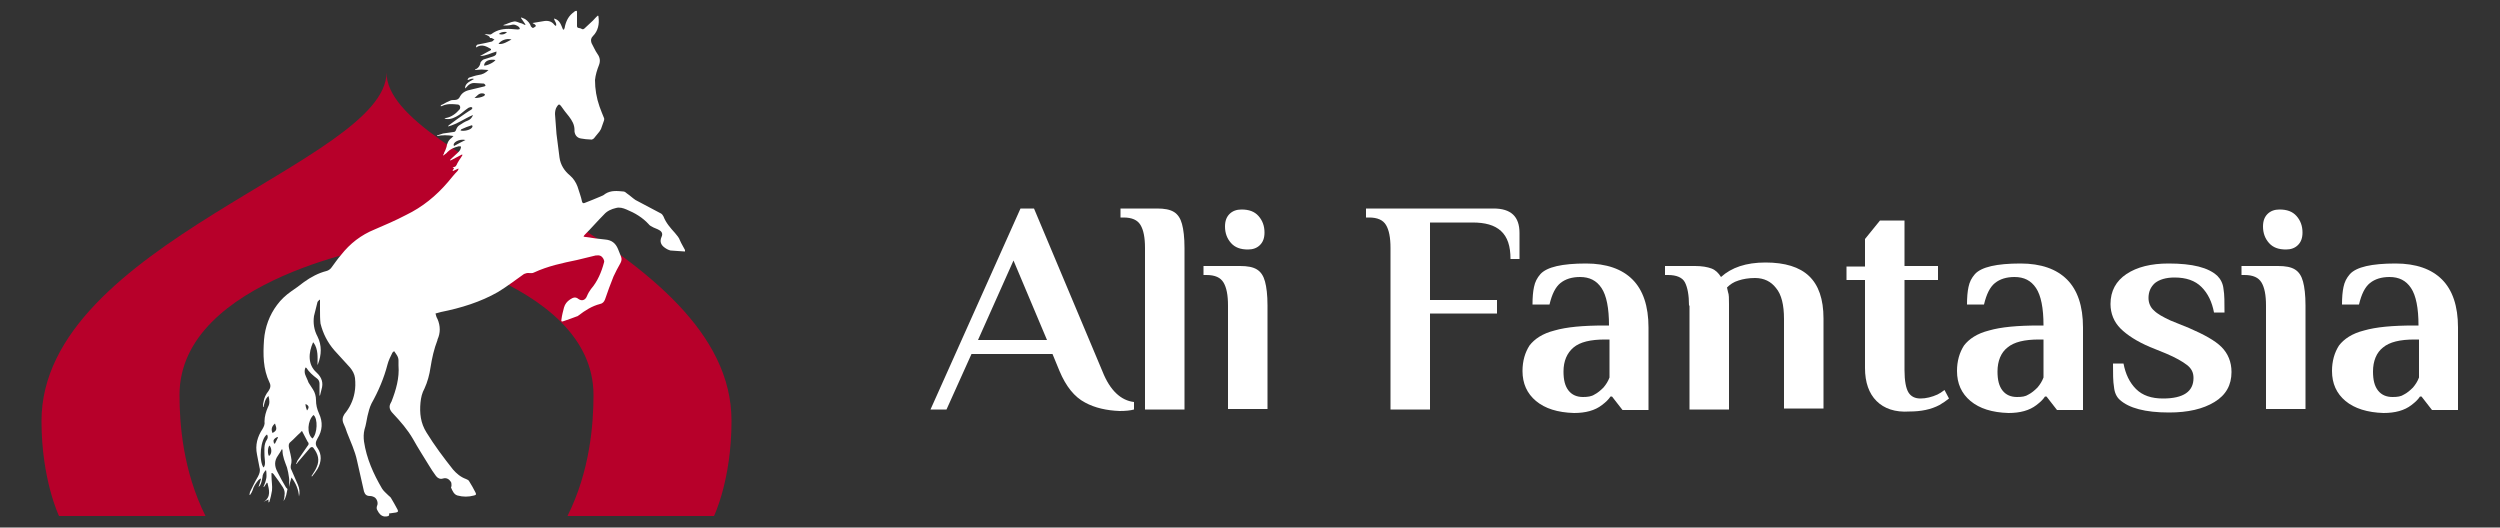
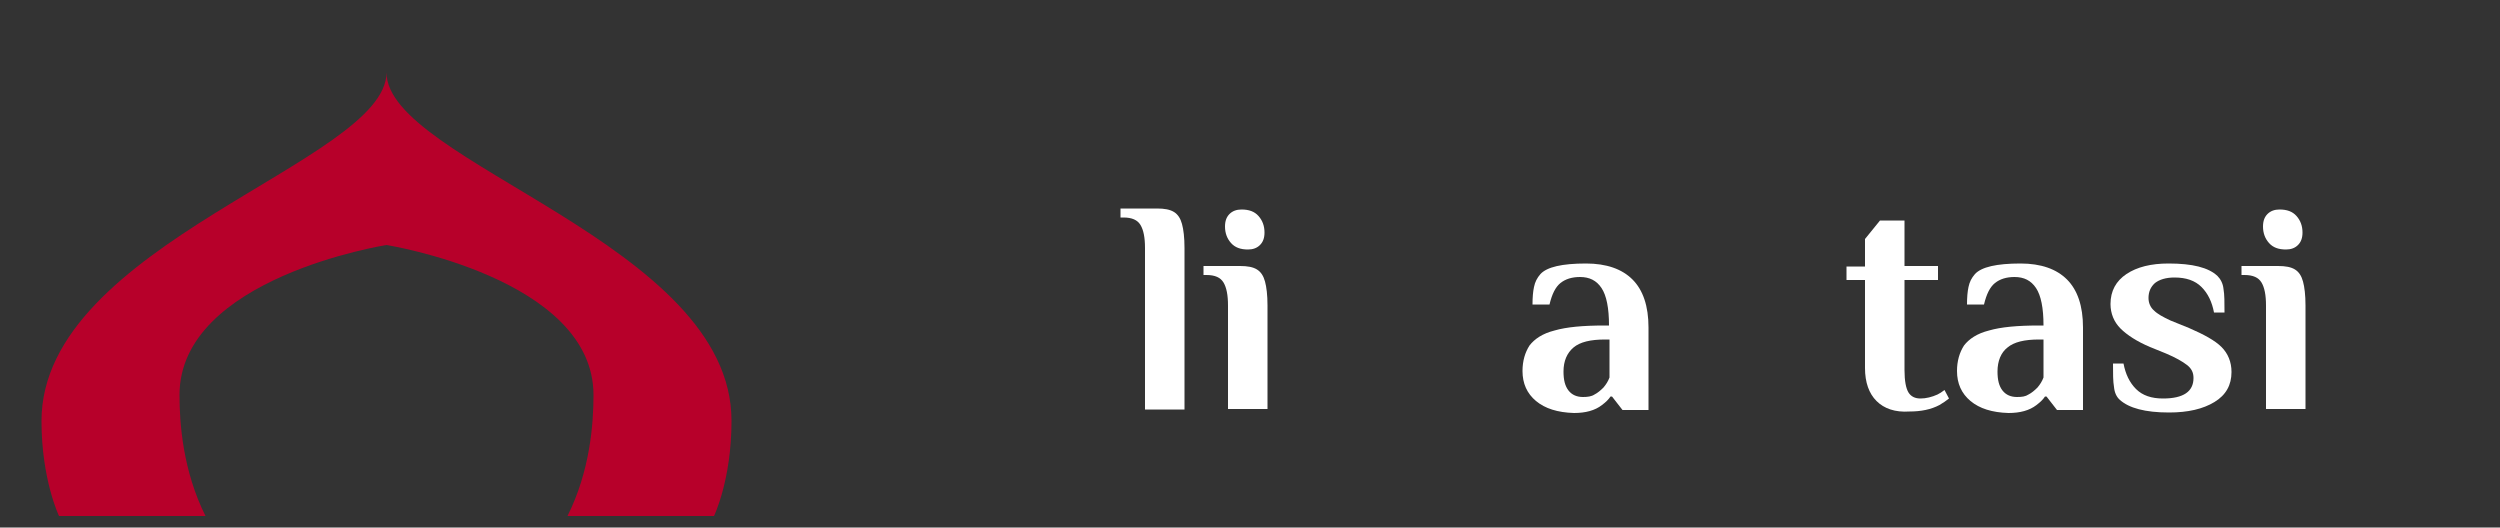
<svg xmlns="http://www.w3.org/2000/svg" version="1.1" id="Layer_1" x="0px" y="0px" viewBox="0 0 500 105.5" style="enable-background:new 0 0 500 105.5;" xml:space="preserve">
  <rect x="0" y="0" width="500" height="105.5" fill="#333333" stroke="none" />
  <style type="text/css">
	.st0{fill:#B7002A;}
	.st1{fill:#FFFFFF;}
</style>
  <g>
    <path class="st0" d="M77.3,14.5c0,17.9-69,34.2-69,69.7c0,11.7,3.5,19,3.5,19h29.3c-4.5-9-5.2-18.4-5.2-24.2   c0-23.5,41.4-30,41.4-30s41.4,6.6,41.4,30c0,5.8-0.7,15.2-5.2,24.2h29.3c0,0,3.5-7.2,3.5-19C146.4,48.7,77.3,32.5,77.3,14.5z" />
    <g id="eIsvwi_00000168119300963247725660000008546150851039238828_">
      <g>
-         <path class="st1" d="M76.9,103.3c-0.7-0.1-1.1-0.6-1.4-1.2c-0.2-0.3-0.2-0.6-0.1-0.9c0.3-0.6,0-1.5-0.6-1.8     c-0.2-0.1-0.5-0.2-0.8-0.2c-0.7,0-1-0.3-1.2-0.9c-0.5-2.1-0.9-4.1-1.4-6.2c-0.4-1.9-1.3-3.8-2-5.6c-0.2-0.6-0.4-1.2-0.7-1.8     c-0.3-0.7-0.2-1.3,0.2-1.9c1-1.2,1.7-2.6,2-4.2c0.2-1,0.2-2,0.1-3c-0.1-0.8-0.5-1.5-1-2.1c-1-1.1-2.1-2.3-3.1-3.4     c-1.4-1.6-2.3-3.4-2.8-5.4C64,63.8,64,62.9,64,62c0-0.7,0-1.3,0-2c0,0-0.1,0-0.1-0.1c-0.1,0.2-0.3,0.3-0.4,0.5     c-0.2,0.9-0.5,1.9-0.7,2.8c-0.2,1.4,0,2.8,0.7,4.1c0.9,1.8,0.8,3.7,0.1,5.5c0,0.1-0.1,0.1-0.1,0.2c0-1.5,0.2-3.1-0.8-4.5     c-0.1,0-0.1,0-0.1,0c-0.9,2-1.1,4.4,0.7,6c1.1,1,1.4,2.1,1,3.4c-0.1,0.4-0.2,0.8-0.3,1.2c0,0-0.1,0-0.1,0c0-0.2,0-0.3,0-0.5     c0-0.6,0-1.3,0-1.9c0-0.4-0.2-0.8-0.5-1c-0.8-0.6-1.6-1.3-2.1-2.1c0,0-0.1-0.1-0.2-0.1c-0.2,0.4-0.2,0.9-0.1,1.3     c0.2,0.6,0.5,1.1,0.7,1.7c0.3,0.5,0.6,0.9,0.9,1.4c0.4,0.6,0.6,1.4,0.6,2.1c0,1,0.2,1.8,0.6,2.7c0.8,1.7,0.7,3.4-0.3,5     c-0.4,0.7-0.5,1.2,0,1.9c0.9,1.3,0.8,2.8,0,4.2c-0.3,0.5-0.7,1-1.1,1.5c0,0-0.1-0.1-0.1-0.1c0.1-0.1,0.1-0.2,0.2-0.3     c0.3-0.5,0.6-0.9,0.8-1.4c0.7-1.5,0.3-2.7-0.6-3.9c-0.2-0.3-0.5-0.2-0.7,0c-0.8,0.9-1.6,1.9-2.4,2.8c-0.1,0.1-0.2,0.3-0.3,0.4     c0,0-0.1,0-0.1,0c0.1-0.2,0.2-0.5,0.3-0.7c0.7-1,1.3-1.9,2-2.9c0.3-0.3,0.3-0.6,0-0.9c-0.4-0.7-0.7-1.4-1.1-2.1     c-0.1,0.1-0.2,0.1-0.3,0.3c-0.7,0.6-1.3,1.3-2,1.9c-0.4,0.3-0.4,0.7-0.3,1.2c0.2,0.8,0.4,1.6,0.5,2.4c0,0.3,0,0.6-0.1,0.9     c-0.1,0.4-0.1,0.8,0.1,1.1c0.4,1,0.9,2,1.3,3c0.3,0.7,0.4,1.5,0.2,2.3c-0.1-1.4-0.6-2.6-1.5-3.8c-0.2,0.7-0.4,1.3-0.5,1.9     c0-0.7,0.1-1.3,0-1.9c-0.1-0.7-0.2-1.3-0.4-2c-0.4-1.1-0.9-2.2-0.9-3.4c0-0.1,0-0.1-0.1-0.3c-0.3,0.5-0.5,0.9-0.8,1.3     c-0.8,1.1-0.7,2.2-0.1,3.3c0.5,1,1.1,2.1,1.7,3.1c0.1,0.1,0.2,0.2,0.3,0.3c-0.2,0.8-0.2,1.6-0.8,2.4c0.1-0.4,0.2-0.7,0.2-1.1     c0.1-0.6,0-1.1-0.3-1.6c-0.6-0.9-1.2-1.8-1.9-2.7c-0.1-0.1-0.2-0.2-0.4-0.2c0,0.2,0,0.4,0,0.6c0,1,0.2,2,0.1,2.9     c-0.1,0.7-0.3,1.5-0.5,2.2c0,0.1-0.1,0.1-0.2,0.2c0-0.2,0-0.4,0-0.6c-0.4,0.2-0.7,0.3-1,0.5c1.6-1,1.1-2.5,0.8-3.8     c0,0-0.1,0-0.1-0.1c-0.2,0.3-0.4,0.6-0.6,0.9c0,0-0.1,0-0.1,0c0.1-0.4,0.3-0.7,0.4-1.1c0.1-0.4,0.2-0.7,0.2-1.1     c0-0.4,0-0.8-0.1-1.2c-0.4,0.4-0.7,0.9-0.7,1.4c-0.1,0.6-0.2,1.2-0.5,1.7c-0.1,0.1-0.2,0.2-0.3,0.3c0.2-0.5,0.3-1,0.5-1.6     c0,0-0.1-0.1-0.1-0.1c-0.1,0.1-0.3,0.2-0.4,0.3c-0.5,0.6-1,1.3-1.2,2.1c-0.1,0.3-0.3,0.6-0.5,0.9c0,0-0.1,0-0.1-0.1     c0-0.2,0.1-0.3,0.1-0.5c0.5-1,1-2.1,1.6-3.1c0.3-0.6,0.5-1.1,0.3-1.8c-0.2-0.9-0.3-1.7-0.5-2.6c-0.4-1.9,0.1-3.6,1.1-5.1     c0.3-0.5,0.5-1,0.4-1.5c0-1,0.3-2,0.7-2.9c0.4-0.7,0.3-1.4,0.1-2.2c-0.7,0.6-0.8,1.4-1,2.2c0,0-0.1,0-0.1,0c0-0.3,0-0.7,0.1-1     c0.1-0.8,0.5-1.6,1-2.2c0.4-0.6,0.5-1.1,0.2-1.7c-1.3-2.7-1.3-5.6-1.1-8.5c0.2-2.6,1.1-5,2.6-7c0.8-1.1,1.8-2,2.8-2.7     c0.9-0.6,1.7-1.2,2.6-1.9c1.4-1,2.9-1.8,4.5-2.2c0.4-0.1,0.8-0.4,1-0.7c0.6-0.8,1.2-1.7,1.9-2.5c1.8-2.3,4-4,6.7-5.1     c2.1-0.9,4.2-1.8,6.3-2.9c3.3-1.6,6-3.8,8.4-6.6c0.6-0.7,1.2-1.5,1.9-2.2c0.1-0.1,0.2-0.3,0.2-0.5c-0.4,0.2-0.7,0.3-1.1,0.5     c0,0,0-0.1-0.1-0.1c0.1-0.1,0.2-0.3,0.3-0.4c-0.1-0.1-0.1-0.2-0.3-0.3c0.7,0.1,0.8-0.4,1-0.8c0.2-0.4,0.5-0.8,0.7-1.1     c0.1-0.2,0.2-0.3,0.3-0.5c0,0-0.1-0.1-0.1-0.1c-0.8,0.4-1.5,0.8-2.3,1.2c0,0-0.1-0.1-0.1-0.1c0.1-0.1,0.3-0.3,0.4-0.4     c0.4-0.4,0.8-0.7,1.2-1.1c0.2-0.2,0.4-0.4,0.5-0.7c0.1-0.2,0.1-0.4,0.1-0.5c-0.2,0-0.4-0.1-0.6,0c-0.8,0.2-1.5,0.5-2.1,1.1     c-0.2,0.3-0.5,0.4-0.8,0.7c0,0-0.1-0.1-0.1-0.1c0.1-0.1,0.2-0.2,0.2-0.4c0.2-0.4,0.4-0.8,0.5-1.2c0.1-0.7,0.4-1.4,1-1.8     c0.1-0.1,0.2-0.2,0.4-0.4c-1.2-0.2-2.2-0.2-3.3,0c0,0,0-0.1,0-0.1c0.4-0.1,0.8-0.3,1.2-0.4c0.7-0.1,1.4-0.2,2.1-0.3     c0.2,0,0.4-0.1,0.5-0.4c0.1-0.3,0.3-0.7,0.6-0.9c0.6-0.4,1.2-0.8,1.8-1c0.5-0.2,0.8-0.6,1-1.1c-1.7,0.7-3.1,1.8-5,2.3     c0.1-0.1,0.1-0.2,0.1-0.2c1.2-0.9,2.3-1.7,3.5-2.5c0.4-0.3,0.8-0.5,1.1-0.7c0.1-0.1,0.1-0.2,0.2-0.3c-0.1-0.1-0.2-0.2-0.3-0.2     c-0.3,0.1-0.5,0.1-0.7,0.3c-0.6,0.4-1.1,0.9-1.7,1.3c-0.8,0.5-1.6,0.9-2.5,0.8c-0.1,0-0.3,0-0.4-0.1c0.1,0,0.2-0.1,0.3-0.1     c1.1-0.2,2-0.9,2.7-1.7c0.3-0.4,0.1-1-0.4-1c-1-0.1-2.1-0.2-3.1,0.3c-0.1,0-0.2,0.1-0.3,0c0.1-0.1,0.2-0.3,0.4-0.3     c0.5-0.3,1.1-0.6,1.6-0.8c0.2-0.1,0.5-0.1,0.8-0.1c0.5,0,0.9-0.2,1.1-0.7c0.5-0.9,1.3-1.2,2.3-1.4c0.8-0.2,1.6-0.4,2.5-0.6     c0.1,0,0.3-0.1,0.3-0.2c0-0.1-0.1-0.2-0.2-0.3c-0.1-0.1-0.2-0.1-0.4-0.1c-0.5,0-1.1-0.1-1.7-0.1c-0.5,0-0.9,0.2-1.3,0.6     c-0.1,0.2-0.3,0.3-0.5,0.5c0-1.1,1-1.4,1.8-1.9c-0.5-0.2-0.8,0.1-1.2,0.2c0,0-0.1-0.1-0.1-0.1c0.1-0.1,0.2-0.4,0.4-0.4     c0.6-0.2,1.2-0.4,1.8-0.5c0.8-0.1,1.4-0.4,2-1c-0.5,0-1-0.1-1.4-0.1c-0.4,0-0.9,0.1-1.3,0.1c0,0,0-0.1,0-0.1     c0.6-0.2,1-0.7,1.1-1.4c0.1-0.2,0.4-0.5,0.6-0.6c0.6-0.2,1.3-0.4,1.9-0.6c0.5-0.2,0.7-0.3,0.7-1c-1.1,0.3-2.1,0.9-3.3,0.9     c0.7-0.4,1.5-0.8,2.2-1.2c0-0.1,0-0.1,0-0.2c-0.9-0.5-1.8-1.1-3-0.3c0-0.4,0.2-0.6,0.4-0.6c0.5-0.1,1-0.2,1.5-0.3     c0.4-0.1,0.9-0.2,1.3-0.3c0.2-0.1,0.3-0.3,0.5-0.4c-0.2-0.1-0.4-0.2-0.6-0.3c-0.1,0-0.2,0-0.3,0c-0.1-0.5-0.7-0.5-1.1-0.8     c0.3,0,0.7,0.1,1,0.1c0.1,0,0.3,0,0.4-0.1c1.2-0.9,2.5-1.1,4-1c0.4,0,0.8,0.1,1.3,0.1c0.1,0,0.3-0.1,0.4-0.1     c-0.1-0.1-0.1-0.3-0.2-0.4c-0.5-0.4-1-0.6-1.6-0.4c-0.5,0.1-1,0.1-1.5,0.1c0,0,0-0.1,0-0.1c0.7-0.2,1.4-0.6,2.1-0.7     c0.5-0.1,1,0.3,1.6,0.4c0.2,0.1,0.4,0.2,0.6,0.3c0,0,0.1-0.1,0.1-0.1c-0.3-0.4-0.6-0.9-0.9-1.3c0,0,0-0.1,0.1-0.1     c0.2,0.1,0.5,0.2,0.7,0.3c0.6,0.4,1,0.9,1.2,1.5c0.1,0.1,0.3,0.3,0.4,0.3c0.2-0.1,0.4-0.2,0.6-0.4c-0.1-0.1-0.1-0.2-0.2-0.3     c-0.2-0.1-0.4-0.2-0.5-0.3c0.8-0.1,1.6-0.3,2.4-0.4c0.8-0.1,1.5,0.1,2,0.8c0.1,0.1,0.2,0.1,0.3,0.2c0.2-0.6-0.3-0.9-0.4-1.5     c1.2,0.3,1.4,1.3,1.8,2.2c0.1,0,0.1,0,0.2,0c0.1-0.2,0.2-0.5,0.2-0.7c0.3-1.2,0.8-2.1,1.8-2.8c0.1-0.1,0.2-0.2,0.3-0.2     c0.3-0.1,0.3,0,0.3,0.3c0,0.9,0,1.8,0,2.7c0,0.2,0.1,0.4,0.4,0.4c0.1,0,0.3,0.1,0.4,0.1c0.4,0.3,0.6,0.1,0.9-0.2     c0.5-0.5,1-0.9,1.5-1.4c0.3-0.3,0.6-0.7,1-1c0.1,0.1,0.1,0.2,0.1,0.3c0.2,1.4-0.1,2.8-1.1,3.8c-0.4,0.4-0.5,0.8-0.3,1.4     c0.4,0.7,0.7,1.5,1.2,2.2c0.5,0.7,0.6,1.4,0.3,2.2c-0.4,1-0.7,2-0.8,3c0,1.8,0.3,3.6,0.9,5.3c0.3,0.8,0.6,1.6,0.9,2.3     c0.1,0.2,0,0.4,0,0.5c-0.2,0.6-0.4,1.1-0.6,1.7c-0.1,0.2-0.2,0.3-0.3,0.5c-0.3,0.4-0.6,0.7-0.9,1.1c-0.2,0.3-0.5,0.6-0.9,0.5     c-0.6,0-1.3-0.1-1.9-0.2c-0.7-0.1-1.2-0.6-1.3-1.4c0-0.1,0-0.2,0-0.3c0-1.1-0.5-1.9-1.1-2.7c-0.6-0.7-1.1-1.4-1.6-2.1     c-0.3-0.4-0.5-0.4-0.8,0.1c-0.3,0.4-0.4,1-0.4,1.5c0.1,1.4,0.2,2.7,0.3,4c0.2,1.6,0.4,3.2,0.6,4.7c0.2,1.5,1,2.7,2.1,3.6     c0.7,0.6,1.2,1.4,1.5,2.2c0.3,1,0.7,2,0.9,3c0.1,0.3,0.2,0.4,0.5,0.3c1.1-0.4,2.2-0.9,3.2-1.3c0.3-0.1,0.7-0.3,0.9-0.5     c1.2-0.8,2.5-0.6,3.7-0.5c0.2,0,0.5,0.2,0.7,0.4c0.6,0.4,1.1,0.9,1.7,1.3c1.7,0.9,3.4,1.8,5.1,2.7c0.2,0.1,0.4,0.4,0.5,0.6     c0.5,1.3,1.4,2.3,2.3,3.3c0.4,0.5,0.8,0.9,1,1.5c0.3,0.7,0.7,1.3,1,1.9c0,0.1,0,0.2,0,0.3c-1-0.1-2-0.1-2.9-0.2     c-0.4-0.1-0.8-0.3-1.2-0.6c-0.7-0.5-1-1.2-0.6-2.1c0.3-0.6,0.1-1.1-0.5-1.4c-0.3-0.2-0.7-0.3-1.1-0.5c-0.4-0.2-0.8-0.4-1-0.7     c-1.2-1.3-2.7-2.2-4.4-2.9c-0.7-0.3-1.4-0.5-2.1-0.3c-0.9,0.2-1.8,0.6-2.4,1.3c-1.3,1.3-2.5,2.7-3.8,4c-0.1,0.1-0.2,0.2-0.3,0.4     c0.2,0.1,0.4,0.1,0.5,0.1c1.3,0.2,2.6,0.4,3.8,0.5c1.3,0.1,2.1,0.7,2.6,1.9c0.2,0.5,0.4,1,0.6,1.5c0.2,0.5,0.1,0.9-0.1,1.3     c-0.5,0.9-1,1.8-1.4,2.7c-0.6,1.5-1.2,3.1-1.7,4.6c-0.2,0.5-0.5,0.8-1,0.9c-1.6,0.4-3,1.3-4.3,2.3c-0.1,0.1-0.3,0.2-0.4,0.2     c-0.8,0.3-1.6,0.6-2.5,0.9c-0.5,0.2-0.6,0.1-0.5-0.4c0.1-0.8,0.3-1.5,0.5-2.3c0.2-0.7,0.6-1.2,1.2-1.6c0.6-0.4,1.1-0.6,1.7-0.1     c0.7,0.5,1.4,0.2,1.7-0.6c0.2-0.5,0.5-1,0.8-1.4c1.3-1.5,2.1-3.4,2.6-5.3c0.1-0.2,0-0.5-0.1-0.7c-0.4-0.7-0.8-0.8-1.6-0.7     c-1.2,0.3-2.4,0.6-3.7,0.9c-2.9,0.6-5.8,1.2-8.6,2.5c-0.3,0.2-0.8,0.1-1.2,0.1c-0.3,0-0.5,0.1-0.8,0.2c-1.7,1.2-3.4,2.5-5.2,3.6     c-3.5,2-7.4,3.2-11.4,4c-0.4,0.1-0.7,0.2-1.1,0.3c0.1,0.4,0.2,0.8,0.4,1.1c0.6,1.4,0.6,2.8,0,4.1c0,0,0,0.1,0,0.1     c-0.7,1.8-1.1,3.6-1.4,5.5c-0.2,1.4-0.6,2.9-1.2,4.2c-0.5,0.9-0.7,1.8-0.8,2.8c-0.2,2.1,0,4.1,1.2,6c1.6,2.6,3.4,5,5.3,7.4     c0.7,0.8,1.5,1.5,2.6,1.9c0.2,0.1,0.5,0.2,0.6,0.4c0.5,0.8,0.9,1.5,1.3,2.3c0.2,0.4,0.1,0.5-0.3,0.6c-1.1,0.3-2.2,0.3-3.3,0     c-0.7-0.2-1-0.9-1.3-1.6c0-0.1,0.1-0.2,0.1-0.3c0-0.3,0-0.6-0.1-0.8c-0.4-0.6-0.9-0.9-1.6-0.7c-0.6,0.2-1.1-0.1-1.4-0.5     c-0.5-0.7-1-1.4-1.4-2.1c-1.1-1.8-2.2-3.5-3.2-5.3c-1.1-1.9-2.5-3.5-4-5.1c-0.7-0.7-0.9-1.4-0.4-2.2c0-0.1,0.1-0.1,0.1-0.2     c0.9-2.3,1.6-4.7,1.4-7.2c0-0.3,0-0.7,0-1c0-0.8-0.5-1.3-0.9-1.9c-0.1,0.2-0.2,0.2-0.3,0.3c-0.4,0.8-0.8,1.6-1,2.4     c-0.7,2.7-1.8,5.3-3.2,7.8c-0.4,0.8-0.6,1.7-0.8,2.5c-0.2,0.9-0.3,1.8-0.6,2.7c-0.2,0.8-0.2,1.6-0.1,2.4c0.5,3.4,1.9,6.5,3.6,9.4     c0.3,0.5,0.8,0.9,1.3,1.4c0.2,0.2,0.4,0.3,0.5,0.5c0.4,0.7,0.9,1.5,1.3,2.3c0.2,0.4,0.1,0.5-0.3,0.6c-0.5,0.1-0.9,0.1-1.4,0.2     C78,103.3,77.4,103.3,76.9,103.3z M62.5,87.7c1-1,1.1-4,0.2-4.7C61.5,84.1,61.3,86.8,62.5,87.7z M53.4,86.9     c-1.3,0.8-1.7,5.2-0.7,6.6c0.3-0.3,0.3-0.7,0.3-1.1c0-0.4-0.1-0.8-0.1-1.2c0-1.1-0.2-2.3,0.5-3.3C53.6,87.6,53.6,87.2,53.4,86.9z      M92.1,26.1c0.7,0.2,2-0.1,2.3-0.6c0.1-0.1,0.1-0.3,0.1-0.3c0-0.1-0.2-0.2-0.3-0.1c-0.6,0.2-1.2,0.4-1.8,0.7     C92.3,25.8,92.2,25.9,92.1,26.1z M96.8,13.1c0.5,0.1,2-0.6,2.3-1.1C98,11.8,96.9,12.1,96.8,13.1z M102.3,7.9     c-1-0.3-2.2,0.2-2.6,0.9C100.7,8.9,101.5,8.3,102.3,7.9z M90.8,29.2c0.7-0.4,1.5-0.8,2.3-1.2C91.9,27.7,90.4,28.5,90.8,29.2z      M94.9,19.6c0.7,0,1.3-0.1,1.9-0.4c0.1-0.1,0.2-0.2,0.2-0.3c-0.1-0.1-0.2-0.2-0.3-0.2C95.8,18.5,95.4,19.2,94.9,19.6z M55,84.7     c-0.7,0.6-0.8,1.2-0.5,1.9C55.4,86.1,55.4,85.8,55,84.7z M53.9,89.1c-0.4,0.4-0.4,1.7-0.1,2.1C54.4,90.8,54.4,89.7,53.9,89.1z      M55.6,87.5c0,0-0.1-0.1-0.1-0.1c-0.3,0.1-0.8,0.4-0.8,0.8c0,0.2,0.1,0.4,0.1,0.5c0.1,0,0.1,0,0.2,0     C55.2,88.3,55.4,87.9,55.6,87.5z M101.4,6.4c-0.8-0.1-1.4,0.1-1.6,0.4C100.3,7,101,6.9,101.4,6.4z M61.4,82.1     c0.5-0.6,0.4-1-0.3-1.3C61.1,81.2,61.2,81.6,61.4,82.1z" />
-       </g>
+         </g>
    </g>
    <g>
      <g>
-         <path class="st1" d="M217,80.5c-2.1-1.1-3.8-3.2-5.1-6.3l-1.4-3.4h-16.2l-5,11.1h-3.2l18-40.2h2.7l13.7,32.6     c1.5,3.8,3.7,5.8,6.3,6.1v1.5c-0.7,0.2-1.7,0.3-2.9,0.3C221.4,82.1,219,81.6,217,80.5z M195.6,68h13.8l-6.7-15.9L195.6,68z" />
        <path class="st1" d="M229,49.6c0-2.1-0.3-3.6-0.9-4.6c-0.6-1-1.7-1.5-3.4-1.5h-0.6v-1.8h7.3c1.5,0,2.6,0.2,3.4,0.7     c0.8,0.5,1.3,1.3,1.6,2.4c0.3,1.1,0.5,2.7,0.5,4.8v32.3H229V49.6z" />
        <path class="st1" d="M245.6,61.1c0-2.1-0.3-3.6-0.9-4.6c-0.6-1-1.7-1.5-3.4-1.5h-0.6v-1.8h7.3c1.5,0,2.6,0.2,3.4,0.7     c0.8,0.5,1.3,1.3,1.6,2.4c0.3,1.1,0.5,2.7,0.5,4.8v20.7h-7.9V61.1z M246.2,48.6c-0.8-0.9-1.2-2-1.2-3.3c0-1.1,0.3-1.9,0.9-2.5     c0.6-0.6,1.4-0.9,2.4-0.9c1.5,0,2.6,0.4,3.4,1.3c0.8,0.9,1.2,2,1.2,3.3c0,1.1-0.3,1.9-0.9,2.5c-0.6,0.6-1.4,0.9-2.4,0.9     C248.1,49.9,247,49.5,246.2,48.6z" />
-         <path class="st1" d="M278.1,49.6c0-2.1-0.3-3.6-0.9-4.6c-0.6-1-1.7-1.5-3.4-1.5h-0.6v-1.8h25.5c3.5,0,5.2,1.6,5.2,4.9v5.2h-1.8     c0-2.6-0.6-4.4-1.9-5.6c-1.3-1.2-3.2-1.7-5.7-1.7h-8.5v15.5h13.4v2.7h-13.4v19.2h-7.9V49.6z" />
        <path class="st1" d="M307.2,80.2c-1.8-1.5-2.7-3.5-2.7-6c0-2,0.5-3.7,1.4-5.1c1-1.3,2.6-2.4,5-3c2.4-0.7,5.7-1,10-1h0.9     c0-3.5-0.5-6-1.5-7.5c-1-1.5-2.4-2.2-4.3-2.2c-1.6,0-2.9,0.4-3.9,1.2c-1,0.8-1.7,2.2-2.2,4.3h-3.4c0-1.4,0.1-2.6,0.3-3.5     c0.2-1,0.6-1.8,1.3-2.6c1.3-1.4,4.3-2.1,9.1-2.1c4.1,0,7.2,1.1,9.3,3.2c2.1,2.1,3.2,5.3,3.2,9.6v16.5h-5.2l-2.1-2.7h-0.3     c-0.4,0.6-0.9,1.1-1.7,1.7c-1.4,1.1-3.3,1.6-5.6,1.6C311.5,82.5,309,81.7,307.2,80.2z M318.9,78.9c0.6-0.3,1.2-0.8,1.8-1.4     c0.5-0.6,0.9-1.2,1.2-2v-7.6h-0.9c-2.9,0-5,0.5-6.3,1.6s-2,2.7-2,4.8c0,1.7,0.3,2.9,1,3.8c0.7,0.9,1.7,1.3,2.9,1.3     C317.5,79.4,318.3,79.3,318.9,78.9z" />
-         <path class="st1" d="M337.8,61.1c0-2.1-0.3-3.6-0.8-4.6c-0.5-1-1.7-1.5-3.4-1.5H333v-1.8h6c1.4,0,2.5,0.2,3.3,0.5     c0.8,0.3,1.4,0.9,1.9,1.7c2.1-1.9,5-2.9,8.9-2.9c3.9,0,6.8,0.9,8.7,2.7c1.9,1.8,2.9,4.6,2.9,8.5v18h-7.9V63.8     c0-2.8-0.5-4.9-1.6-6.2c-1-1.3-2.4-2-4.2-2c-1.3,0-2.4,0.2-3.3,0.5c-1,0.3-1.7,0.8-2.3,1.4l0.2,0.9c0.2,0.5,0.2,1.3,0.2,2.4v21.1     h-7.9V61.1z" />
        <path class="st1" d="M375.3,80.2c-1.5-1.5-2.3-3.7-2.3-6.6V56h-3.7v-2.7h3.7v-5.5l3-3.7h4.9v9.1h6.7V56h-6.7v18     c0,2.2,0.3,3.7,0.8,4.5c0.5,0.8,1.3,1.2,2.4,1.2c1.1,0,2.3-0.3,3.4-0.8c0.4-0.2,0.9-0.5,1.4-0.9l0.9,1.7     c-0.5,0.4-1.2,0.9-1.9,1.3c-1.7,0.9-3.7,1.3-6,1.3C379,82.5,376.8,81.7,375.3,80.2z" />
        <path class="st1" d="M394.1,80.2c-1.8-1.5-2.7-3.5-2.7-6c0-2,0.5-3.7,1.4-5.1c1-1.3,2.6-2.4,5-3c2.4-0.7,5.7-1,10-1h0.9     c0-3.5-0.5-6-1.5-7.5c-1-1.5-2.4-2.2-4.3-2.2c-1.6,0-2.9,0.4-3.9,1.2c-1,0.8-1.7,2.2-2.2,4.3h-3.4c0-1.4,0.1-2.6,0.3-3.5     c0.2-1,0.6-1.8,1.3-2.6c1.3-1.4,4.3-2.1,9.1-2.1c4.1,0,7.2,1.1,9.3,3.2c2.1,2.1,3.2,5.3,3.2,9.6v16.5h-5.2l-2.1-2.7H409     c-0.4,0.6-0.9,1.1-1.7,1.7c-1.4,1.1-3.3,1.6-5.6,1.6C398.4,82.5,395.9,81.7,394.1,80.2z M405.7,78.9c0.6-0.3,1.2-0.8,1.8-1.4     c0.5-0.6,0.9-1.2,1.2-2v-7.6h-0.9c-2.9,0-5,0.5-6.3,1.6c-1.3,1-2,2.7-2,4.8c0,1.7,0.3,2.9,1,3.8c0.7,0.9,1.7,1.3,2.9,1.3     C404.4,79.4,405.1,79.3,405.7,78.9z" />
        <path class="st1" d="M424,80c-0.7-0.6-1.1-1.5-1.2-2.6c-0.2-1.1-0.2-2.7-0.2-4.7h2.1c0.4,2.1,1.2,3.8,2.5,5.1     c1.3,1.3,3.1,1.9,5.4,1.9c4.1,0,6.1-1.4,6.1-4.1c0-1.1-0.4-1.9-1.3-2.6c-0.9-0.7-2.3-1.5-4.2-2.3l-3.2-1.3     c-2.6-1.1-4.6-2.4-5.9-3.7c-1.3-1.3-2-3-2-4.9c0-2.6,1.1-4.6,3.2-6c2.1-1.4,4.9-2.1,8.4-2.1c4.8,0,8,0.8,9.8,2.5     c0.6,0.6,1.1,1.5,1.2,2.6c0.2,1.1,0.2,2.7,0.2,4.7h-2.1c-0.4-2.1-1.2-3.8-2.5-5.1c-1.3-1.3-3.1-1.9-5.4-1.9c-1.7,0-3,0.4-3.9,1.1     c-0.9,0.8-1.3,1.8-1.3,3c0,1,0.4,1.9,1.1,2.5c0.7,0.7,1.8,1.3,3.3,2l3.7,1.5c3,1.3,5.2,2.5,6.5,3.8c1.3,1.3,2,3,2,5     c0,2.6-1.1,4.6-3.4,6c-2.3,1.4-5.3,2.1-9.1,2.1C429,82.5,425.8,81.6,424,80z" />
        <path class="st1" d="M453.2,61.1c0-2.1-0.3-3.6-0.9-4.6c-0.6-1-1.7-1.5-3.4-1.5h-0.6v-1.8h7.3c1.5,0,2.6,0.2,3.4,0.7     c0.8,0.5,1.3,1.3,1.6,2.4c0.3,1.1,0.5,2.7,0.5,4.8v20.7h-7.9V61.1z M453.8,48.6c-0.8-0.9-1.2-2-1.2-3.3c0-1.1,0.3-1.9,0.9-2.5     c0.6-0.6,1.4-0.9,2.4-0.9c1.5,0,2.6,0.4,3.4,1.3c0.8,0.9,1.2,2,1.2,3.3c0,1.1-0.3,1.9-0.9,2.5c-0.6,0.6-1.4,0.9-2.4,0.9     C455.7,49.9,454.6,49.5,453.8,48.6z" />
-         <path class="st1" d="M469.1,80.2c-1.8-1.5-2.7-3.5-2.7-6c0-2,0.5-3.7,1.4-5.1c1-1.3,2.6-2.4,5-3c2.4-0.7,5.7-1,10-1h0.9     c0-3.5-0.5-6-1.5-7.5c-1-1.5-2.4-2.2-4.3-2.2c-1.6,0-2.9,0.4-3.9,1.2c-1,0.8-1.7,2.2-2.2,4.3h-3.4c0-1.4,0.1-2.6,0.3-3.5     c0.2-1,0.6-1.8,1.3-2.6c1.3-1.4,4.3-2.1,9.1-2.1c4.1,0,7.2,1.1,9.3,3.2c2.1,2.1,3.2,5.3,3.2,9.6v16.5h-5.2l-2.1-2.7h-0.3     c-0.4,0.6-0.9,1.1-1.7,1.7c-1.4,1.1-3.3,1.6-5.6,1.6C473.5,82.5,470.9,81.7,469.1,80.2z M480.8,78.9c0.6-0.3,1.2-0.8,1.8-1.4     c0.5-0.6,0.9-1.2,1.2-2v-7.6h-0.9c-2.9,0-5,0.5-6.3,1.6c-1.3,1-2,2.7-2,4.8c0,1.7,0.3,2.9,1,3.8c0.7,0.9,1.7,1.3,2.9,1.3     C479.5,79.4,480.2,79.3,480.8,78.9z" />
      </g>
    </g>
  </g>
</svg>